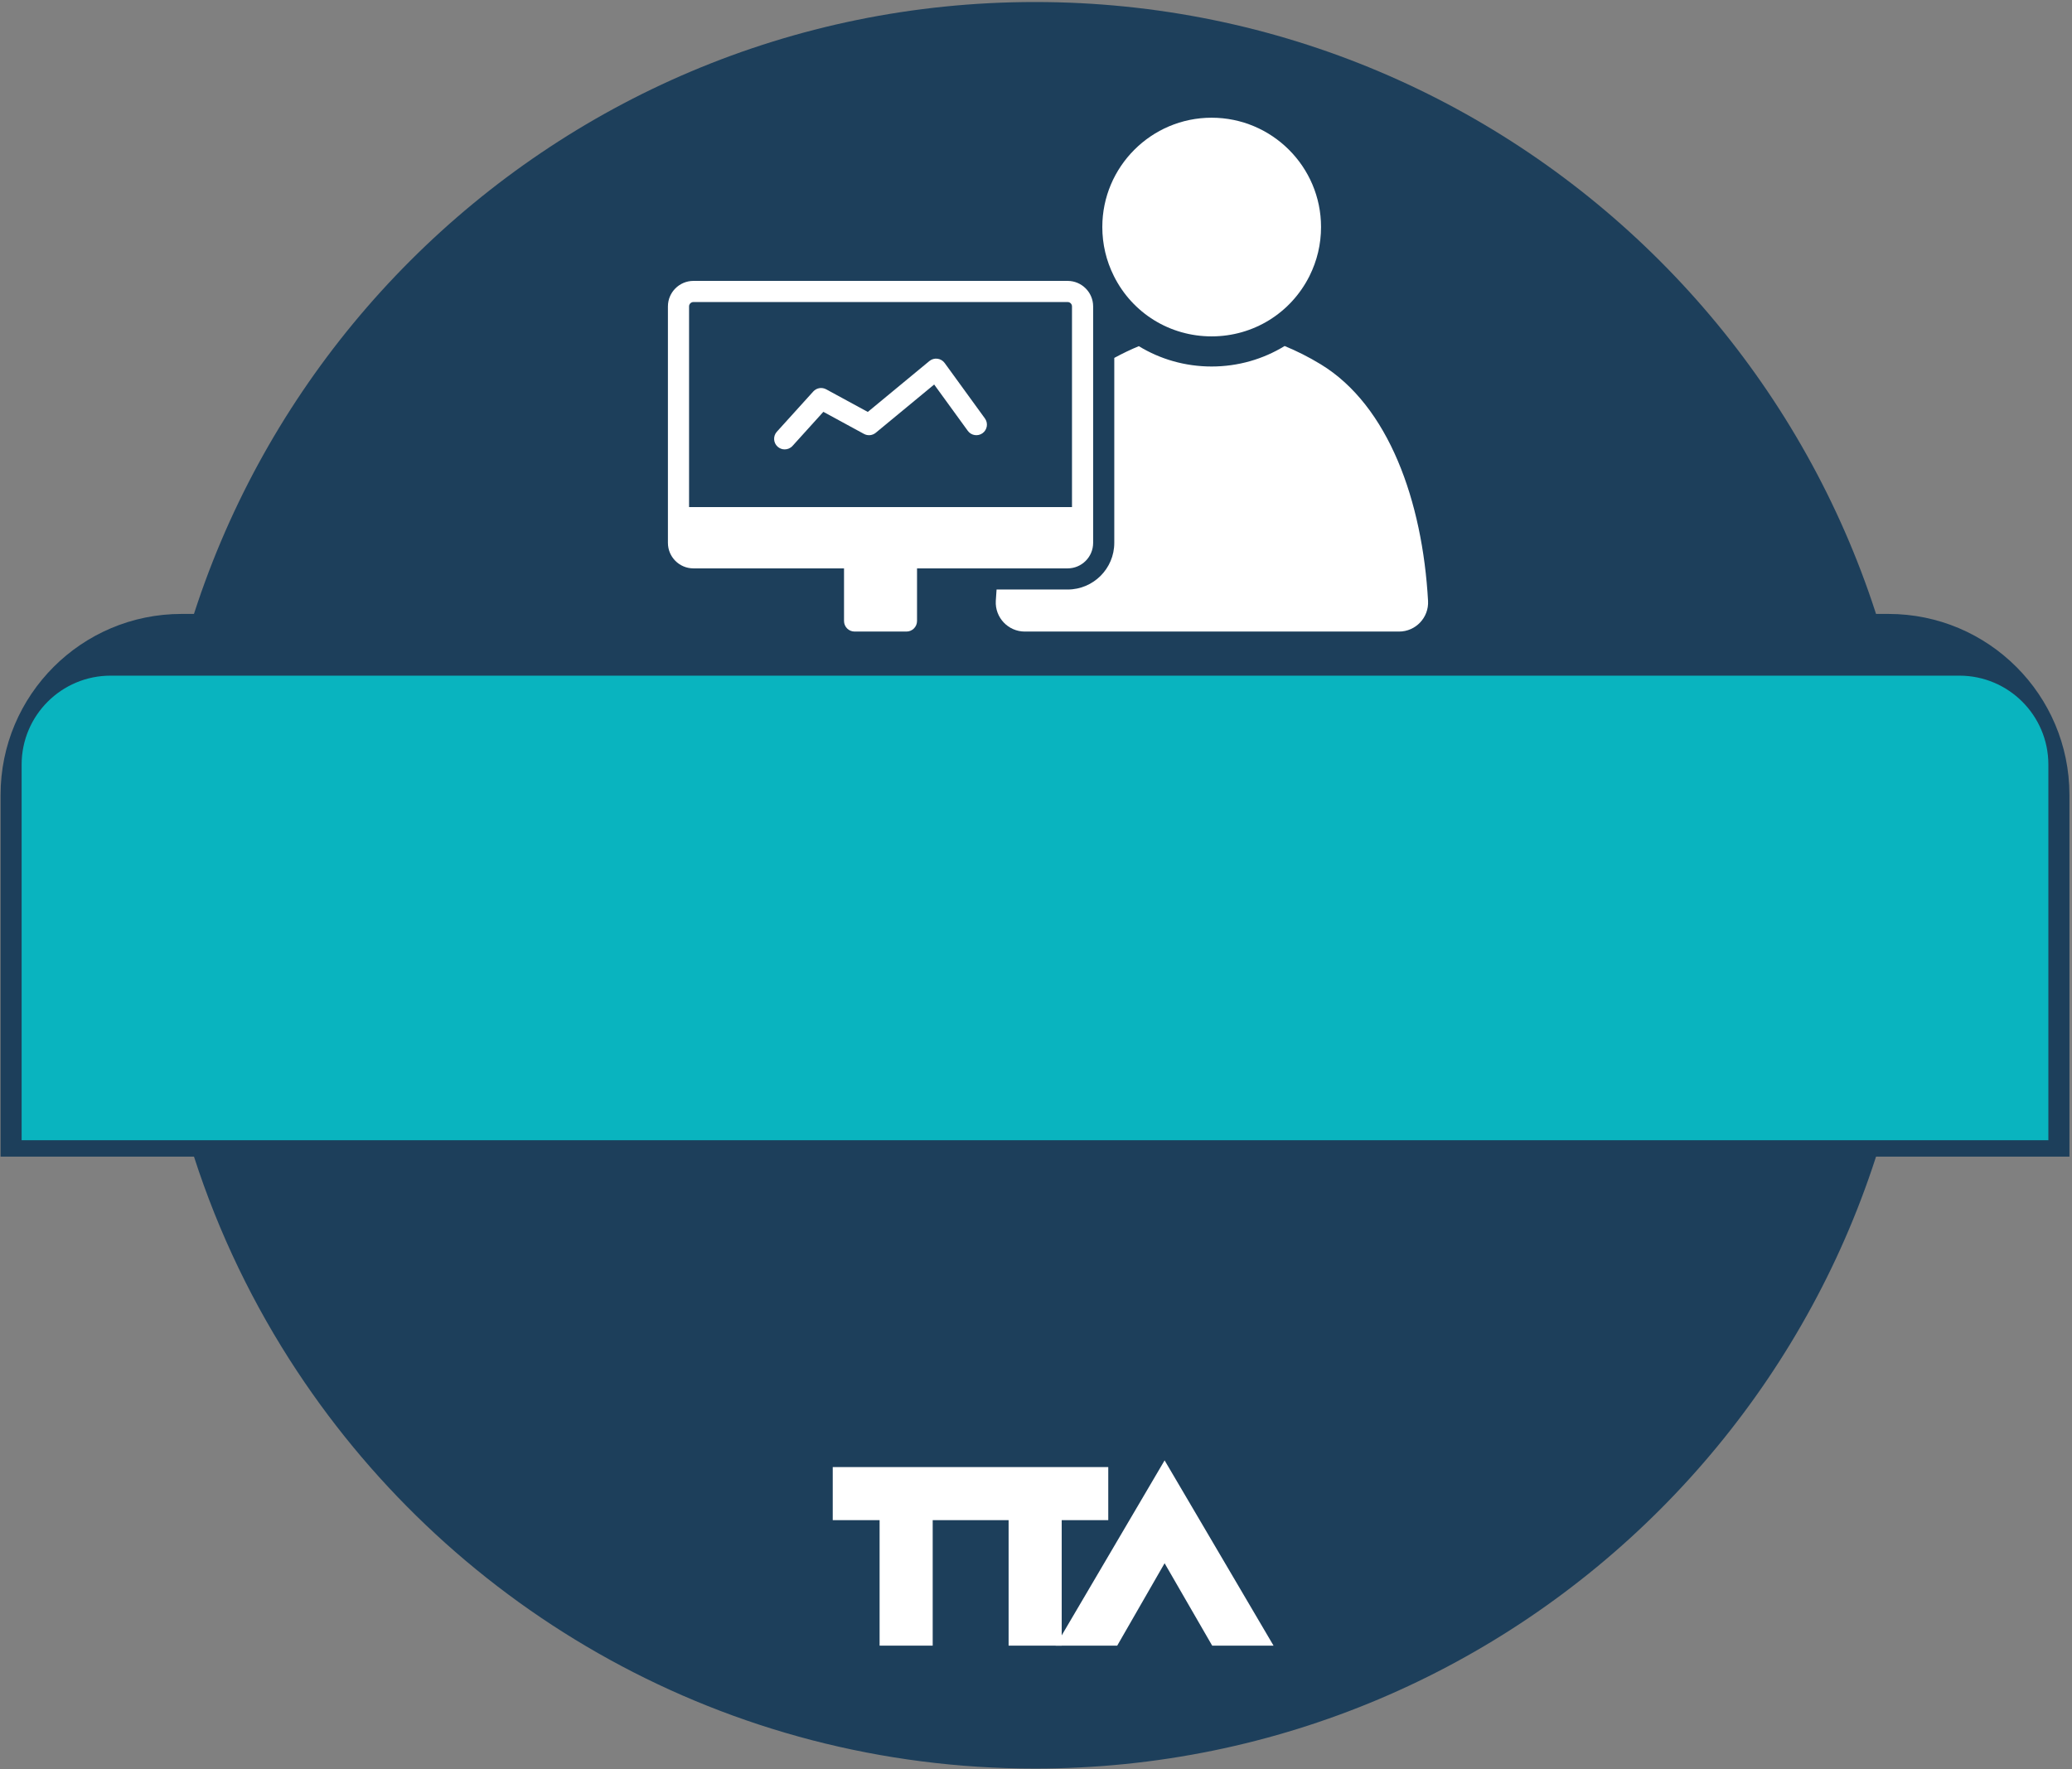
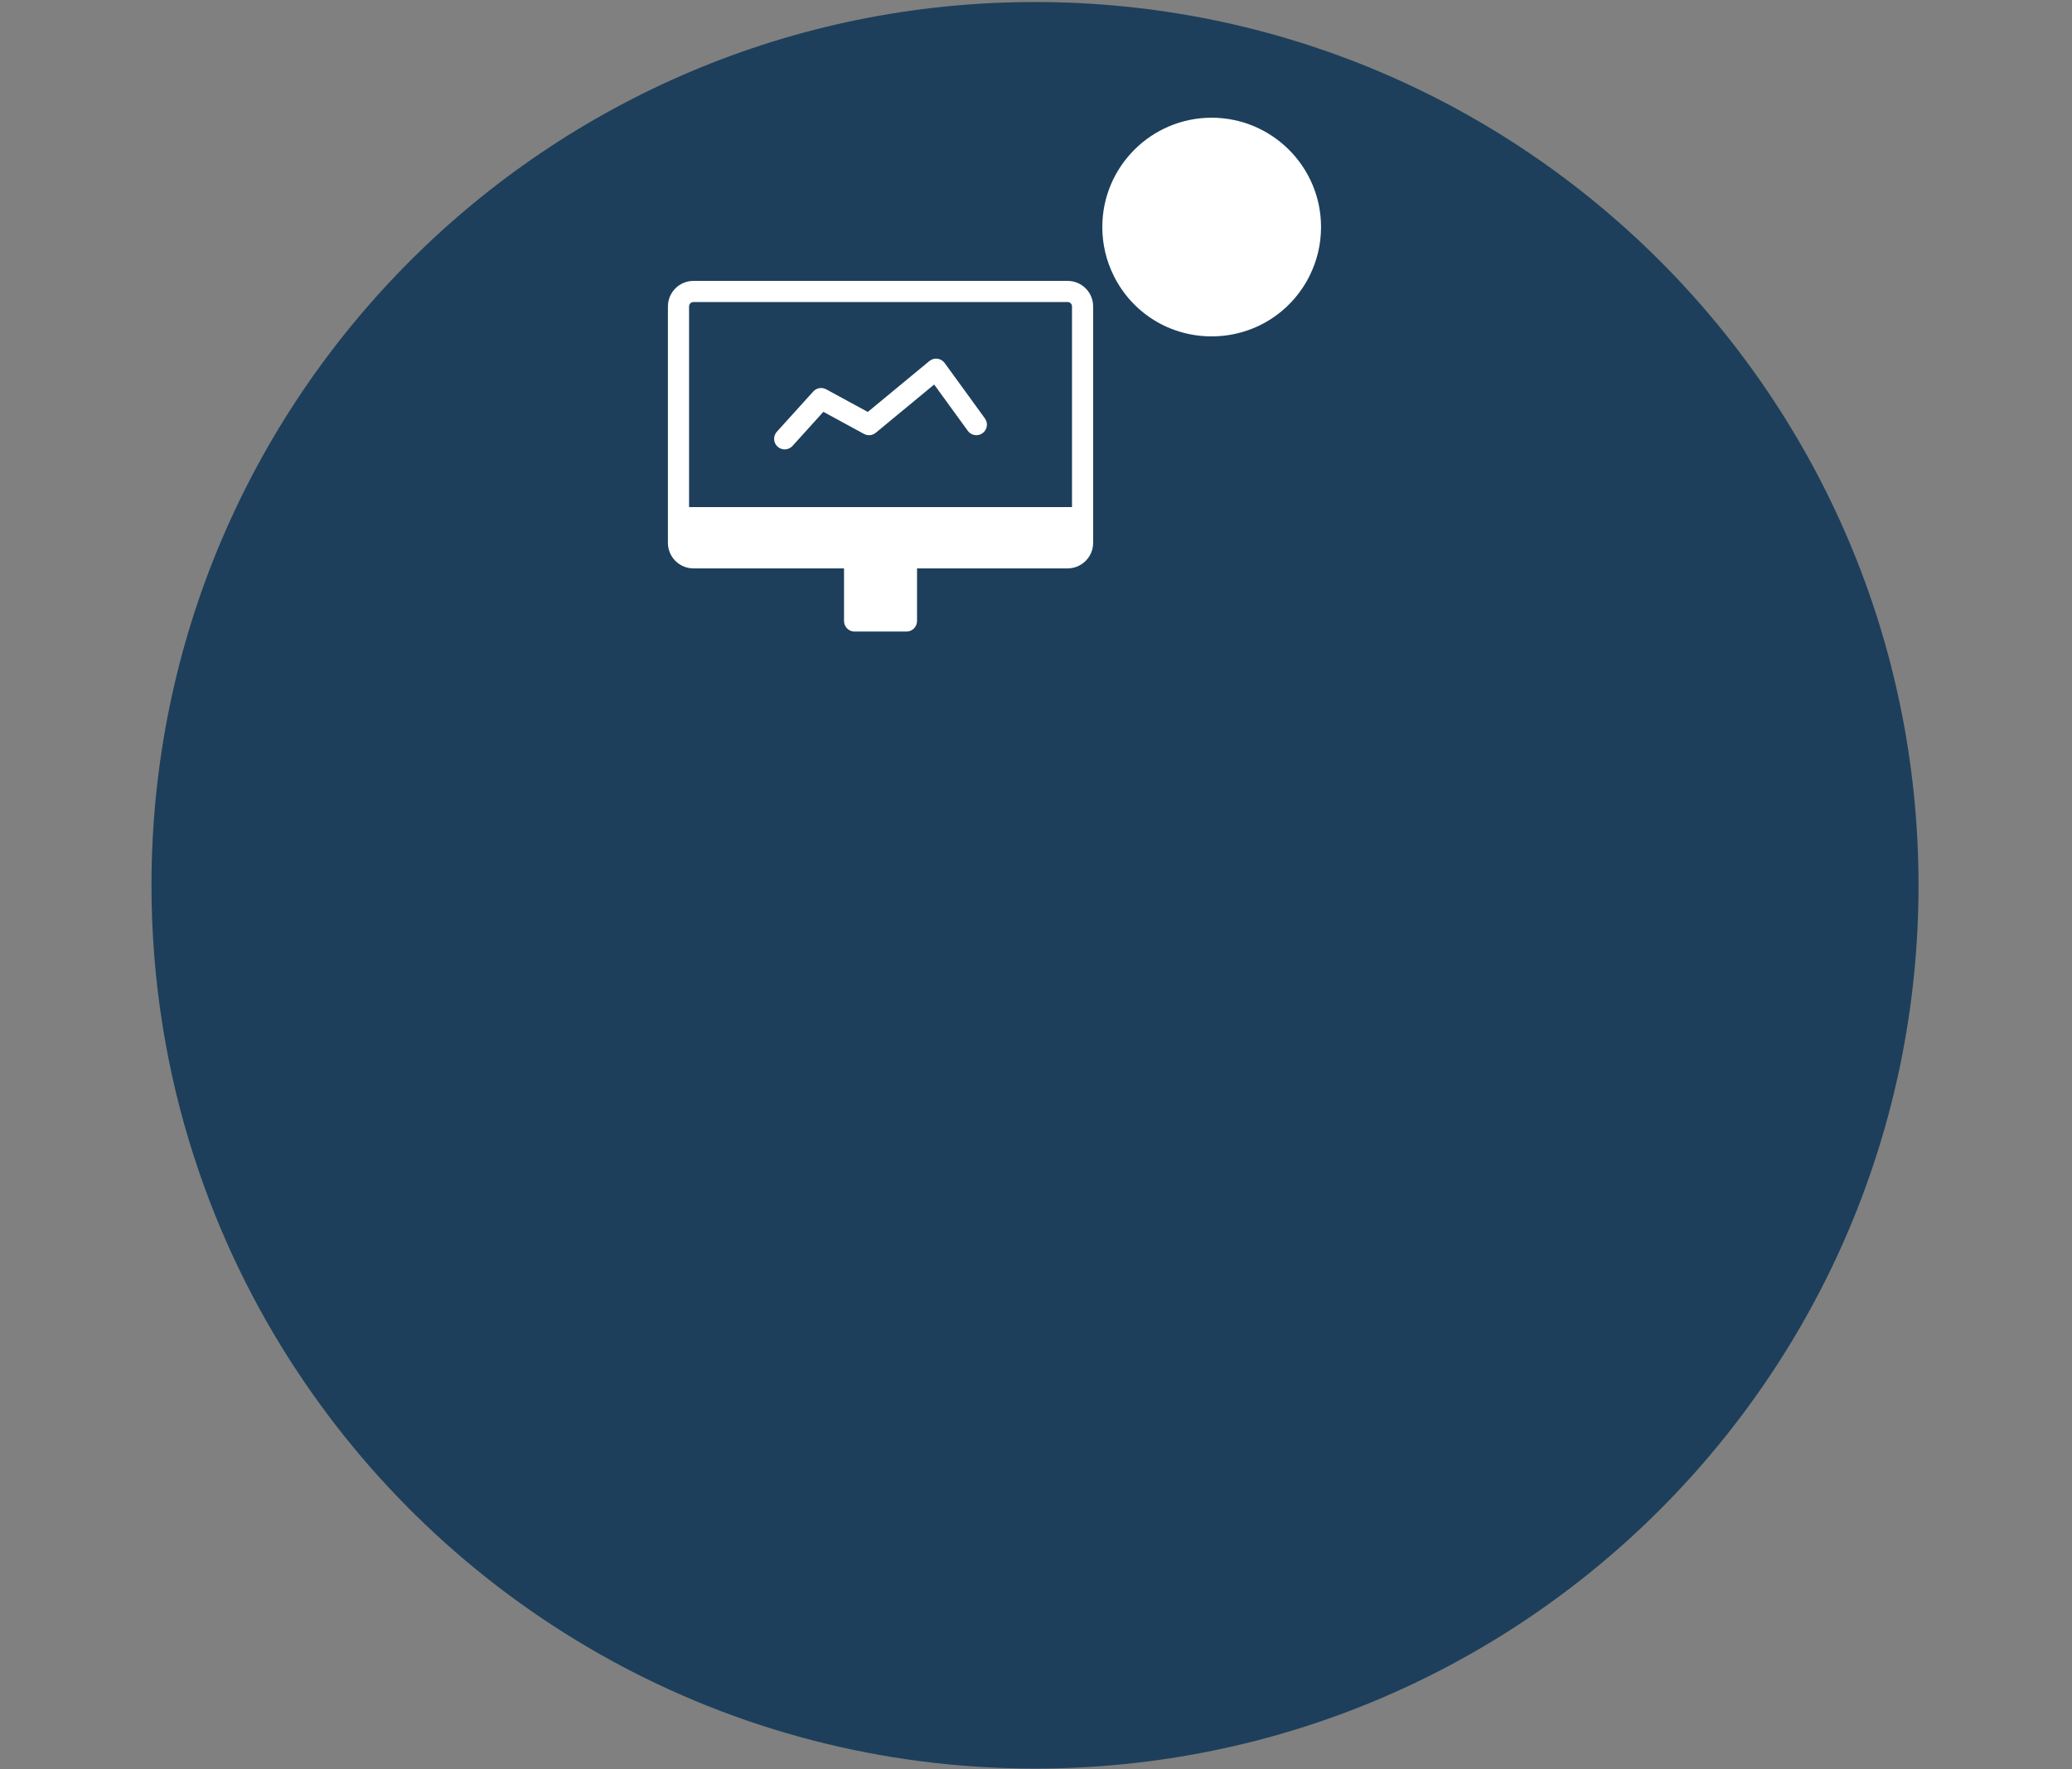
<svg xmlns="http://www.w3.org/2000/svg" height="632" viewBox="0 0 740 632" width="740">
  <rect x="0" y="0" width="740" height="632" fill="#808080" stroke="none" />
  <path d="m685.188 316.263c0 174.267-141.275 315.542-315.542 315.542-110.112 0-207.058-56.402-263.5-141.896h-.007c-15.553-23.551-28.031-49.302-36.857-76.701h-.007c-9.853-30.544-15.172-63.121-15.172-96.945 0-174.267 141.275-315.542 315.543-315.542 174.267 0 315.542 141.275 315.542 315.542z" fill="#1d3f5b" />
-   <path d="m739.087 413.206h-738.884v-129.22c0-35.715 28.952-64.667 64.667-64.667h609.55c35.715 0 64.667 28.952 64.667 64.667z" fill="#1d3f5b" />
-   <path d="m395.808 543.059v-18.959h-98.4v18.959h16.735v44.831h18.964v-44.831h27.109v44.831h18.964v-44.831z" fill="#fff" />
-   <path d="m415.929 558.451 16.994 29.438h21.913l-38.907-66.184-38.908 66.184h21.985z" fill="#fff" />
-   <path d="m7.724 407.341v-134.192c0-17.549 14.226-31.776 31.775-31.776h660.287c17.548 0 31.775 14.227 31.775 31.776v134.192z" fill="#09b4bf" />
  <g fill="#fff" transform="translate(5.89 .069)">
    <path d="m274.354 160.472c-.903 0-1.809-.322-2.532-.977-1.546-1.398-1.665-3.785-.267-5.331l13.007-14.377c1.168-1.294 3.072-1.617 4.604-.784l14.872 8.088 21.992-18.177c.803-.664 1.841-.972 2.88-.835 1.034.131 1.968.684 2.58 1.528l14.376 19.802c1.226 1.688.85 4.048-.837 5.274-1.688 1.221-4.05.85-5.273-.837l-12.014-16.549-20.861 17.24c-1.188.984-2.855 1.144-4.209.407l-14.504-7.889-11.013 12.174c-.745.824-1.771 1.243-2.801 1.243z" />
    <path d="m426.828 41.983c-21.525 0-39.035 17.51-39.035 39.035 0 6.148 1.393 12.054 4.142 17.552 6.64 13.278 20.01 21.528 34.893 21.528 14.858 0 28.242-8.244 34.935-21.528 2.749-5.502 4.145-11.406 4.145-17.552 0-21.525-17.532-39.035-39.08-39.035z" />
    <path d="m375.403 100.278c5.025 0 9.113 4.088 9.113 9.113v84.475c0 5.026-4.088 9.114-9.113 9.114h-53.782v18.794c0 2.085-1.689 3.776-3.775 3.776h-18.523c-2.085 0-3.776-1.691-3.776-3.776v-18.794h-53.781c-5.025 0-9.114-4.088-9.114-9.114v-84.475c0-5.025 4.089-9.113 9.114-9.113zm-133.637 7.551c-.861 0-1.562.701-1.562 1.562v71.695h136.761v-71.695c0-.861-.701-1.562-1.562-1.562z" />
-     <path d="m504.128 214.6c-1.979-35.53-14.04-69.75-38.34-84.534-4.311-2.623-8.602-4.77-12.88-6.527-7.682 4.711-16.647 7.321-26.08 7.321-9.41 0-18.343-2.593-25.996-7.266-2.915 1.204-5.836 2.603-8.766 4.196v66.076c0 9.19-7.475 16.665-16.664 16.665h-25.375c-.106 1.354-.201 2.71-.276 4.069-.331 5.939 4.412 10.95 10.36 10.95h.107 133.442.108c5.947 0 10.691-5.011 10.36-10.95z" />
  </g>
</svg>